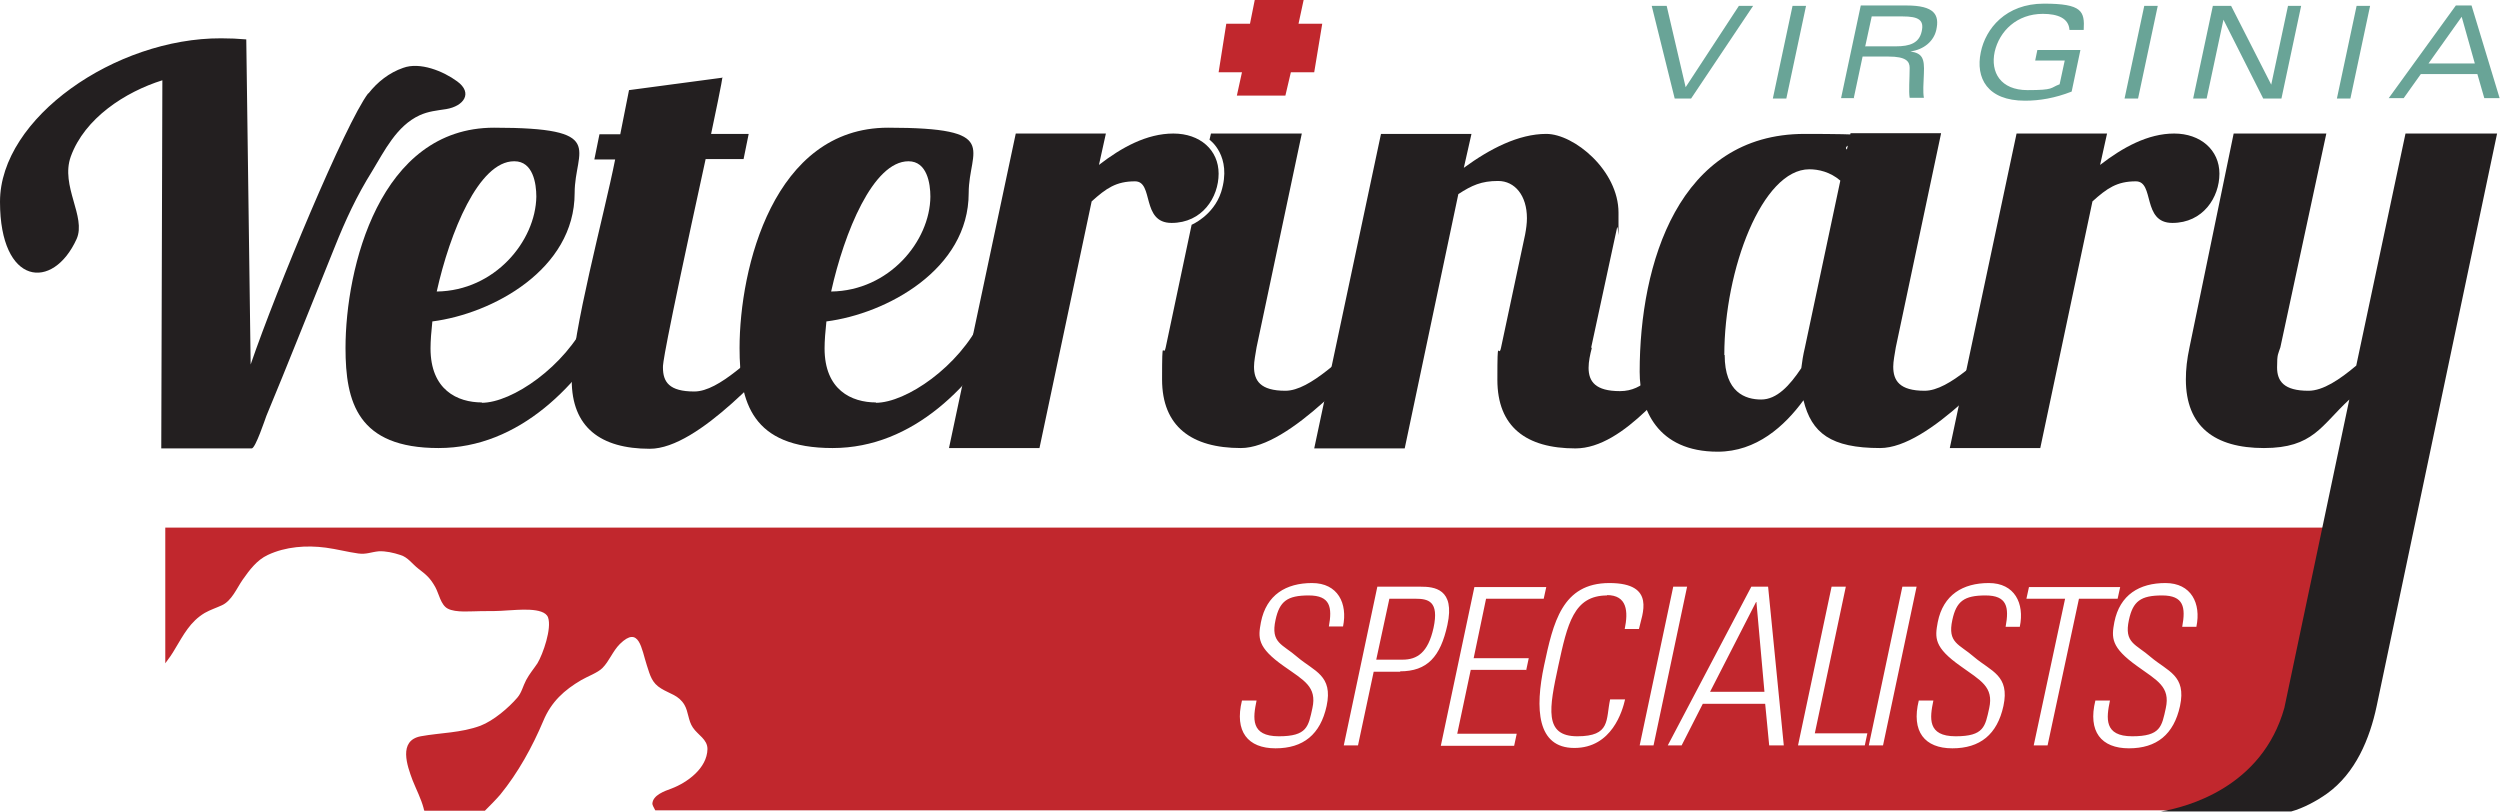
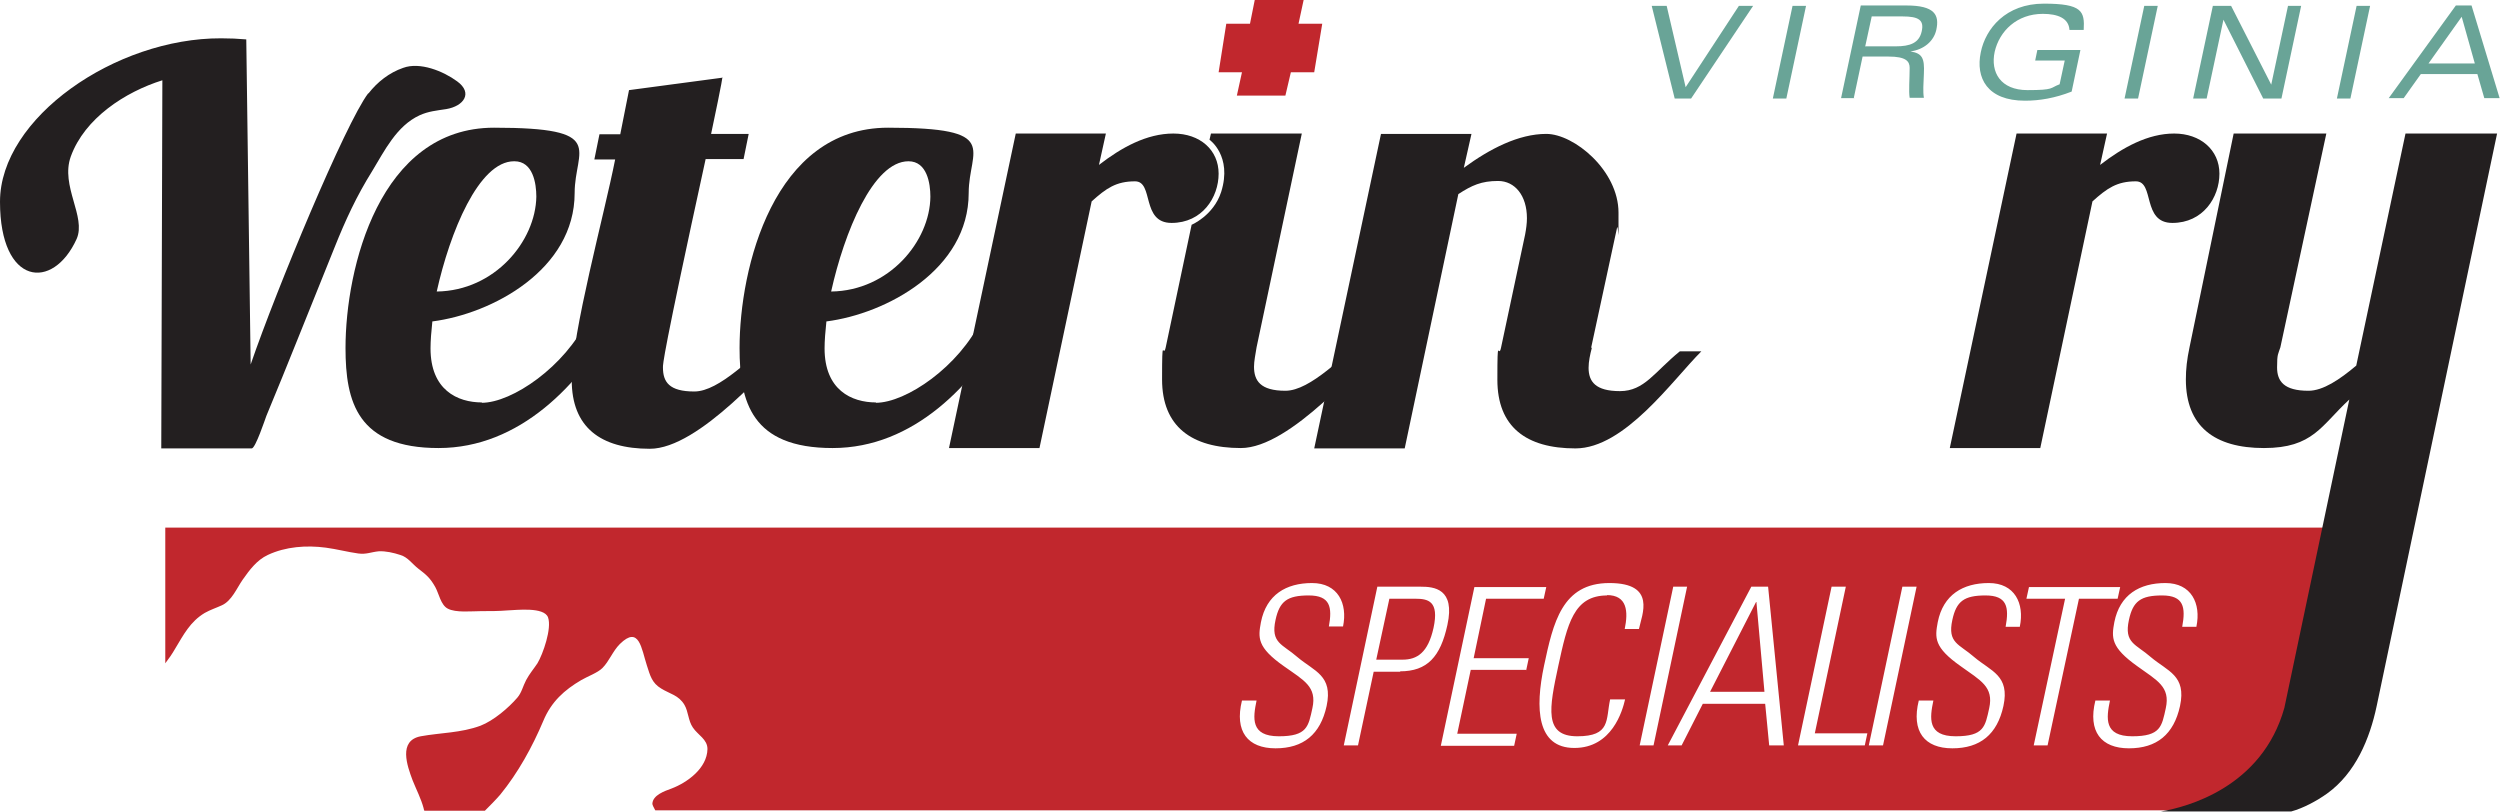
<svg xmlns="http://www.w3.org/2000/svg" id="Layer_1" data-name="Layer 1" version="1.1" viewBox="0 0 685.2 222.5">
  <defs>
    <style>
      .cls-1 {
        fill: #69a497;
      }

      .cls-1, .cls-2, .cls-3 {
        stroke-width: 0px;
      }

      .cls-2 {
        fill: #c1272d;
      }

      .cls-3 {
        fill: #231f20;
      }
    </style>
  </defs>
  <polygon class="cls-2" points="362.4 6.5 355.9 6.5 357.3 0 343.9 0 342.6 6.5 336.1 6.5 334 19.8 340.4 19.8 339 26.2 352.3 26.2 353.8 19.8 360.2 19.8 362.4 6.5" />
  <path class="cls-2" d="M387.9,164.1h-7.1l-3.6,16.7h7.2c4,0,7-1.9,8.5-8.7,1.6-7.4-1.5-8-5-8ZM45.3,145v36.8c1-1.3,1.9-2.6,2.7-4,2.3-3.8,4.1-7.4,8.1-9.8,1.6-.9,3.2-1.4,4.7-2.1,2.7-1.2,4.1-4.7,5.7-7,1.9-2.7,3.9-5.4,6.9-6.8,4.9-2.3,10.6-2.7,15.9-2,3,.4,6,1.2,8.9,1.6,2.2.3,3.5-.4,5.6-.6,1.9-.1,4.1.4,5.9,1,2.1.6,3.3,2.5,5,3.8,2.1,1.6,3.2,2.5,4.6,5,1,1.8,1.5,4.9,3.4,5.9,2.2,1.2,6.6.7,9.1.7s4.9,0,7.3-.2c2.6-.1,10-1,11.1,1.9,1.1,3-1.4,10.1-2.9,12.6-1,1.5-2.2,2.9-3.1,4.6-.9,1.7-1.2,3.4-2.4,4.8-2.4,2.8-6.5,6.3-10.1,7.7-5.4,2-10.9,1.9-16.4,2.9-6.2,1.2-3.7,8.1-2.2,12.1,1,2.5,2.3,5,3,7.6,0,.2.1.4.2.7h16.6c1.4-1.4,2.9-2.9,4.2-4.4,4.9-6,8.8-13.1,11.8-20.2,2.2-5.3,5.8-8.5,10.4-11.2,1.7-1,4.5-2,5.8-3.3,1.9-1.9,2.8-4.6,4.8-6.6,5.3-5.2,5.9,1.3,7.4,5.9.9,2.8,1.4,4.8,3.9,6.3,2.4,1.5,4.8,1.8,6.4,4.5,1.1,1.9,1,4.3,2.3,6.2,1.4,2.1,4,3.2,4,5.9-.1,5.3-5.6,9.2-9.8,10.8-1.9.7-5.2,1.8-5.3,4.2,0,.3.4,1.1.8,1.8h441.3l27.7-77.5H45.3ZM364.2,171.8c1-5.4.4-8.6-5.5-8.6s-8,1.6-9.1,6.7c-1.4,6.4,1.9,6.6,6,10.2,4.6,3.9,9.8,5,8,13.4-1.7,7.8-6.4,11.6-14,11.6s-11.3-4.6-9.2-13.1h4c-1,4.8-1.7,9.8,6.1,9.8s8.1-2.7,9.2-7.7c1.3-5.9-2.3-7.6-7.8-11.5-7.4-5.2-7.1-7.8-6.3-12.1,1.5-7.5,6.9-10.7,14-10.7s9.8,5.6,8.5,11.9h-3.9ZM383.8,184.1h-7.3l-4.3,20.2h-3.9l9.2-43.5h11.9c3.6,0,9.5.5,7.3,10.5-1.9,8.7-5.5,12.7-13,12.7ZM418.2,183.6h-15.1l-3.7,17.5h16.3l-.7,3.3h-20.1l9.2-43.5h19.7l-.7,3.2h-15.8l-3.4,16.3h15.1l-.7,3.3ZM440.5,163.2c-9.2,0-10.9,7.8-13.4,19.3-2.5,11.6-4,19.3,5.2,19.3s7.8-4.5,9-10.1h4.1c-.7,3.1-3.6,13.3-13.9,13.3s-10.8-10.8-8.3-22.6c2.5-11.7,4.9-22.6,17.9-22.6s8.9,8.7,8.1,12.6h-3.9c1-4.8.7-9.3-4.9-9.3ZM449.4,204.3l9.2-43.5h3.8l-9.2,43.5h-3.9ZM484.9,204.3l-1.1-11.4h-17.1l-5.8,11.4h-3.8l22.9-43.5h4.6l4.3,43.5h-4ZM511,204.3h-18.2l9.2-43.5h3.9l-8.5,40.2h14.4l-.7,3.3ZM512.2,204.3l9.2-43.5h3.9l-9.2,43.5h-3.9ZM553.6,171.8h-3.9c1-5.4.4-8.6-5.5-8.6s-8,1.6-9.1,6.7c-1.4,6.4,1.9,6.6,6,10.2,4.6,3.9,9.8,5,8,13.4-1.7,7.8-6.4,11.6-14,11.6s-11.3-4.6-9.2-13.1h4c-1,4.8-1.7,9.8,6.1,9.8s8.1-2.7,9.2-7.7c1.3-5.9-2.4-7.6-7.8-11.5-7.4-5.2-7.1-7.8-6.3-12.1,1.5-7.5,6.9-10.7,14-10.7s9.8,5.6,8.5,11.9ZM561.3,204.3h-3.9l8.6-40.2h-10.6l.7-3.2h25l-.7,3.2h-10.6l-8.6,40.2ZM602,171.8h-3.9c1-5.4.4-8.6-5.5-8.6s-8,1.6-9.1,6.7c-1.4,6.4,1.9,6.6,6,10.2,4.6,3.9,9.8,5,8,13.4-1.7,7.8-6.4,11.6-14,11.6s-11.3-4.6-9.2-13.1h4c-1,4.8-1.7,9.8,6.1,9.8s8.1-2.7,9.2-7.7c1.3-5.9-2.4-7.6-7.8-11.5-7.3-5.2-7.1-7.8-6.3-12.1,1.5-7.5,6.9-10.7,14-10.7s9.8,5.6,8.5,11.9ZM481.3,165l-12.6,24.6h14.9l-2.2-24.6h-.1Z" />
  <g>
    <path class="cls-1" d="M452.8,1.6h4l5.2,22.3,14.6-22.3h3.9l-17,25.4h-4.5l-6.3-25.4Z" />
    <path class="cls-1" d="M491.3,1.6h3.7l-5.4,25.4h-3.7l5.4-25.4Z" />
    <path class="cls-1" d="M508.3,26.9h-3.7l5.4-25.4h12.5c7.8,0,9.1,2.6,8.2,6.7-.7,3.1-3.4,5.4-7.1,5.9h0c3.3.5,3.9,1.9,3.7,6.1-.1,2.7-.3,4.9,0,6.6h-3.9c-.3-1.8,0-5.3,0-8.2,0-1.8-1-3.1-5.8-3.1h-7.1l-2.4,11.3ZM511.3,12.7h8.3c3.9,0,6.4-.9,7.1-4.1.7-3.1-.8-4.1-5.3-4.1h-8.4l-1.8,8.3Z" />
    <path class="cls-1" d="M558.4,13.7h11.8l-2.4,11.4c-4.6,1.8-8.8,2.5-12.8,2.5-10.3,0-13.6-6.2-12.1-13.3,1.3-6.4,6.8-13.3,17.3-13.3s11.2,2.1,10.9,7.2h-3.9c-.2-3.2-3.2-4.4-7.3-4.4-7.1,0-11.9,4.7-13.2,10.4-1.2,5.6,1.6,10.5,9,10.5s6.1-.6,8.8-1.6l1.4-6.5h-8.1l.6-2.9Z" />
    <path class="cls-1" d="M587.7,1.6h3.7l-5.4,25.4h-3.7l5.4-25.4Z" />
-     <path class="cls-1" d="M627,1.6h3.7l-5.4,25.4h-5l-10.9-21.6h0l-4.6,21.6h-3.7l5.4-25.4h5l11,21.6h0l4.6-21.6Z" />
+     <path class="cls-1" d="M627,1.6h3.7l-5.4,25.4h-5l-10.9-21.6h0l-4.6,21.6h-3.7l5.4-25.4h5l11,21.6h0l4.6-21.6" />
    <path class="cls-1" d="M645.9,1.6h3.7l-5.4,25.4h-3.7l5.4-25.4Z" />
    <path class="cls-1" d="M679.1,20.3h-15.6l-4.7,6.6h-4.1l18.4-25.4h4.3l7.7,25.4h-4.2l-1.9-6.6ZM678.3,17.4l-3.6-12.8-9.1,12.8h12.7Z" />
  </g>
  <path class="cls-3" d="M356.8,36.6l-12.4,58.6c-.3,1.9-.7,3.8-.7,5.3,0,3.8,1.7,6.6,8.6,6.6s15.9-9.7,22.8-15.2h5.9c-7.9,7.9-27.4,30.9-40.9,30.9s-21.6-5.9-21.6-18.8.3-5.5,1-8.8l7.1-33.6s6-2.5,8.1-9c3.1-9.9-3.2-14.3-3.2-14.3l.4-1.7h24.8Z" />
  <path class="cls-3" d="M436.3,95.3c-.5,1.9-.9,3.8-.9,5.5,0,3.8,1.9,6.4,8.6,6.4s9.5-5.3,16.4-10.9h5.9c-7.9,7.9-21,26.6-34.5,26.6s-21.4-5.9-21.4-18.8.3-5.5,1-8.8l6.6-31c.3-1.6.5-3.1.5-4.5,0-6.2-3.3-10.2-7.9-10.2s-7.2,1.2-10.9,3.6l-14.7,69.7h-24.8l18.3-86.2h24.8l-2.1,9.3c7.1-5.2,15-9.3,22.6-9.3s19.8,10,19.8,21.6,0,2.8-.4,4.1l-7.1,32.9Z" />
-   <path class="cls-3" d="M532,36.6l-12.4,58.6c-.3,1.9-.7,3.8-.7,5.3,0,3.8,1.7,6.6,8.6,6.6s15.9-9.7,22.8-15.2h5.9c-7.9,7.9-27.4,30.9-40.9,30.9s-18.8-4.1-21-13.1c-5.2,7.1-12.9,14.1-23.5,14.1-16.6,0-21.4-11.7-21.4-21.9,0-29.7,10.7-65.2,45.2-65.2s8.5,1.7,11.6,4.3l1-4.5h24.8ZM472.7,97.3c0,10.3,5.7,12.2,10,12.2s7.8-3.8,11-8.6c.2-1.7.5-3.6,1-5.7l9.7-45.7c-2.8-2.4-6-3.1-8.5-3.1-12.9,0-23.3,27.4-23.3,50.9Z" />
  <path class="cls-3" d="M577.5,36.6l-1.9,8.6c6.2-4.8,13.1-8.6,20.3-8.6s12.4,4.5,12.4,11-4.5,13.5-12.9,13.5-4.8-11.4-10-11.4-7.9,1.9-11.9,5.5l-14.3,67.6h-24.8l18.3-86.2h24.8Z" />
  <path class="cls-3" d="M303.1,36.6l-1.9,8.6c6.2-4.8,13.1-8.6,20.4-8.6s12.4,4.5,12.4,11-4.5,13.5-12.9,13.5-4.8-11.4-10-11.4-7.9,1.9-11.9,5.5l-14.3,67.6h-24.8l18.3-86.2h24.8Z" />
  <path class="cls-3" d="M132,110.4c8.4,0,22.9-10,29-22.8h7.8c-9.8,17.8-26.4,35.2-48.6,35.2s-25.5-12.6-25.5-27.4c0-21.9,9.3-60.4,40.7-60.4s22.1,5.9,22.1,17.9c0,21-22.6,33.1-39,35.2-.3,2.8-.5,5.3-.5,7.4,0,11.4,7.4,14.8,14.1,14.8ZM140.9,44.2c-9.7,0-17.6,19.5-21.2,35.7,15.9-.2,27.1-13.8,27.3-26,0-3.6-.9-9.7-6-9.7Z" />
  <path class="cls-3" d="M198,21.1s.2,0-3.1,15.6h10.3l-1.4,6.9h-10.4c-11.9,54.5-11.7,56.2-11.7,57.1,0,4,1.7,6.6,8.6,6.6s15.9-9.7,22.8-15.2h5.9c-7.9,7.9-27.4,30.9-40.9,30.9s-21.4-5.9-21.4-18.8,9-45.7,11.9-60.5h-5.7l1.4-6.9h5.7l2.4-12.1,25.5-3.4Z" />
  <path class="cls-3" d="M240,110.4c8.4,0,22.9-10,29-22.8h7.8c-9.8,17.8-26.4,35.2-48.6,35.2s-25.5-12.6-25.5-27.4c0-21.9,9.3-60.4,40.7-60.4s22.1,5.9,22.1,17.9c0,21-22.6,33.1-39,35.2-.3,2.8-.5,5.3-.5,7.4,0,11.4,7.4,14.8,14.1,14.8ZM249,44.2c-9.7,0-17.6,19.5-21.2,35.7,15.9-.2,27.1-13.8,27.2-26,0-3.6-.9-9.7-6-9.7Z" />
  <path class="cls-3" d="M100.9,25.6c-6.2,8.2-25.1,53.6-32.2,74.3l-1.2-89.1c-2.2-.2-4.5-.3-6.9-.3C31.7,10.4,0,32.3,0,55.3s14.5,24.5,21,10.2c2.7-6.1-4.5-14.5-1.6-22.6,3.8-10.5,14.9-17.7,25.1-20.9l-.3,100.9h24.8c1,0,3.7-8.1,4-8.9,2.9-7,5.8-14.1,8.6-21.1,3.4-8.4,6.7-16.7,10.1-25.1,3-7.5,6-14,10.3-20.9,3.4-5.6,6.7-12.4,13-15.3,2.4-1.1,4.7-1.3,7.3-1.7,4.8-.8,7.4-4.4,3-7.6-3.8-2.8-10.2-5.4-14.8-3.7-3.8,1.3-7.1,3.9-9.5,7Z" />
  <path class="cls-3" d="M659.3,36.6l-13.5,63.6c-4.5,3.8-9.1,6.9-13.1,6.9-6.7,0-8.6-2.6-8.6-6.4s.3-3.6.9-5.5l12.6-58.6h-25.4l-12.1,58.6c-.7,3.3-1,6-1,8.8,0,12.9,7.9,18.8,21.4,18.8s15.7-6.2,23.4-13.3l-17.8,84.5c-6.1,21.8-26.7,27.2-33.8,28.4h35.7c3.3-.9,7-2.9,9.8-4.9,7.8-5.6,11.7-15,13.6-24,0,0,33-156.9,33-156.9h-25Z" />
</svg>